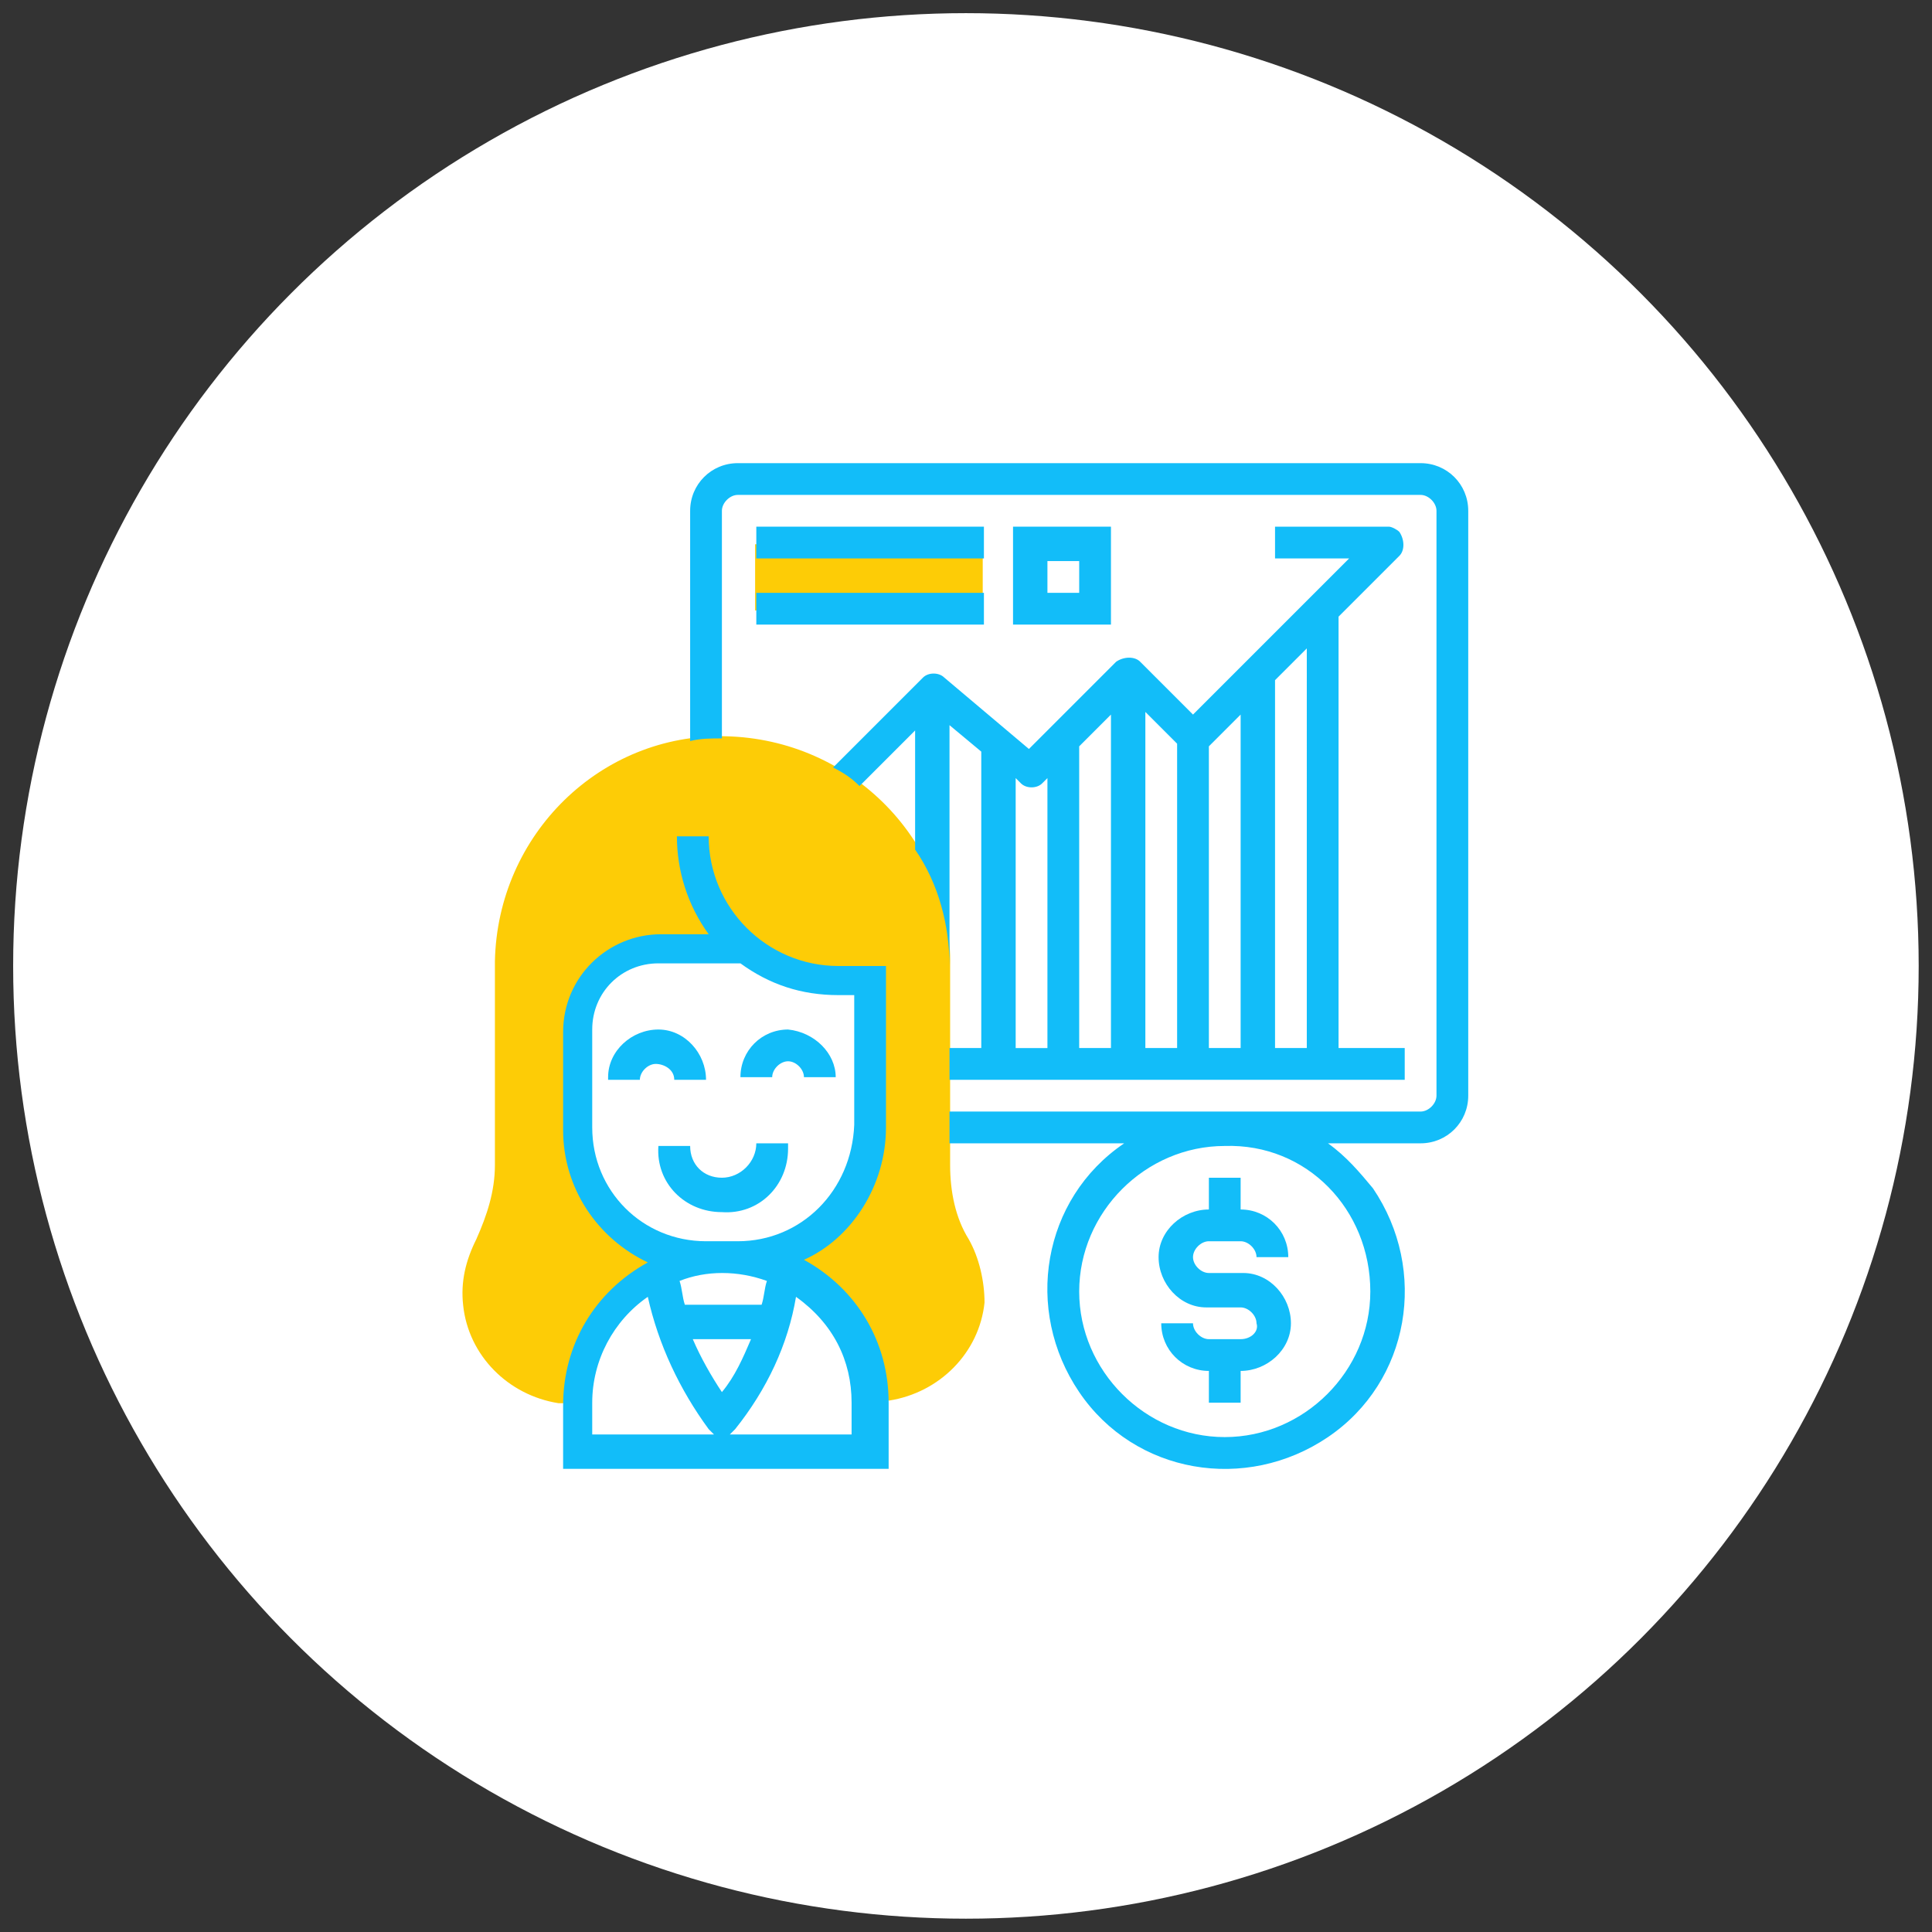
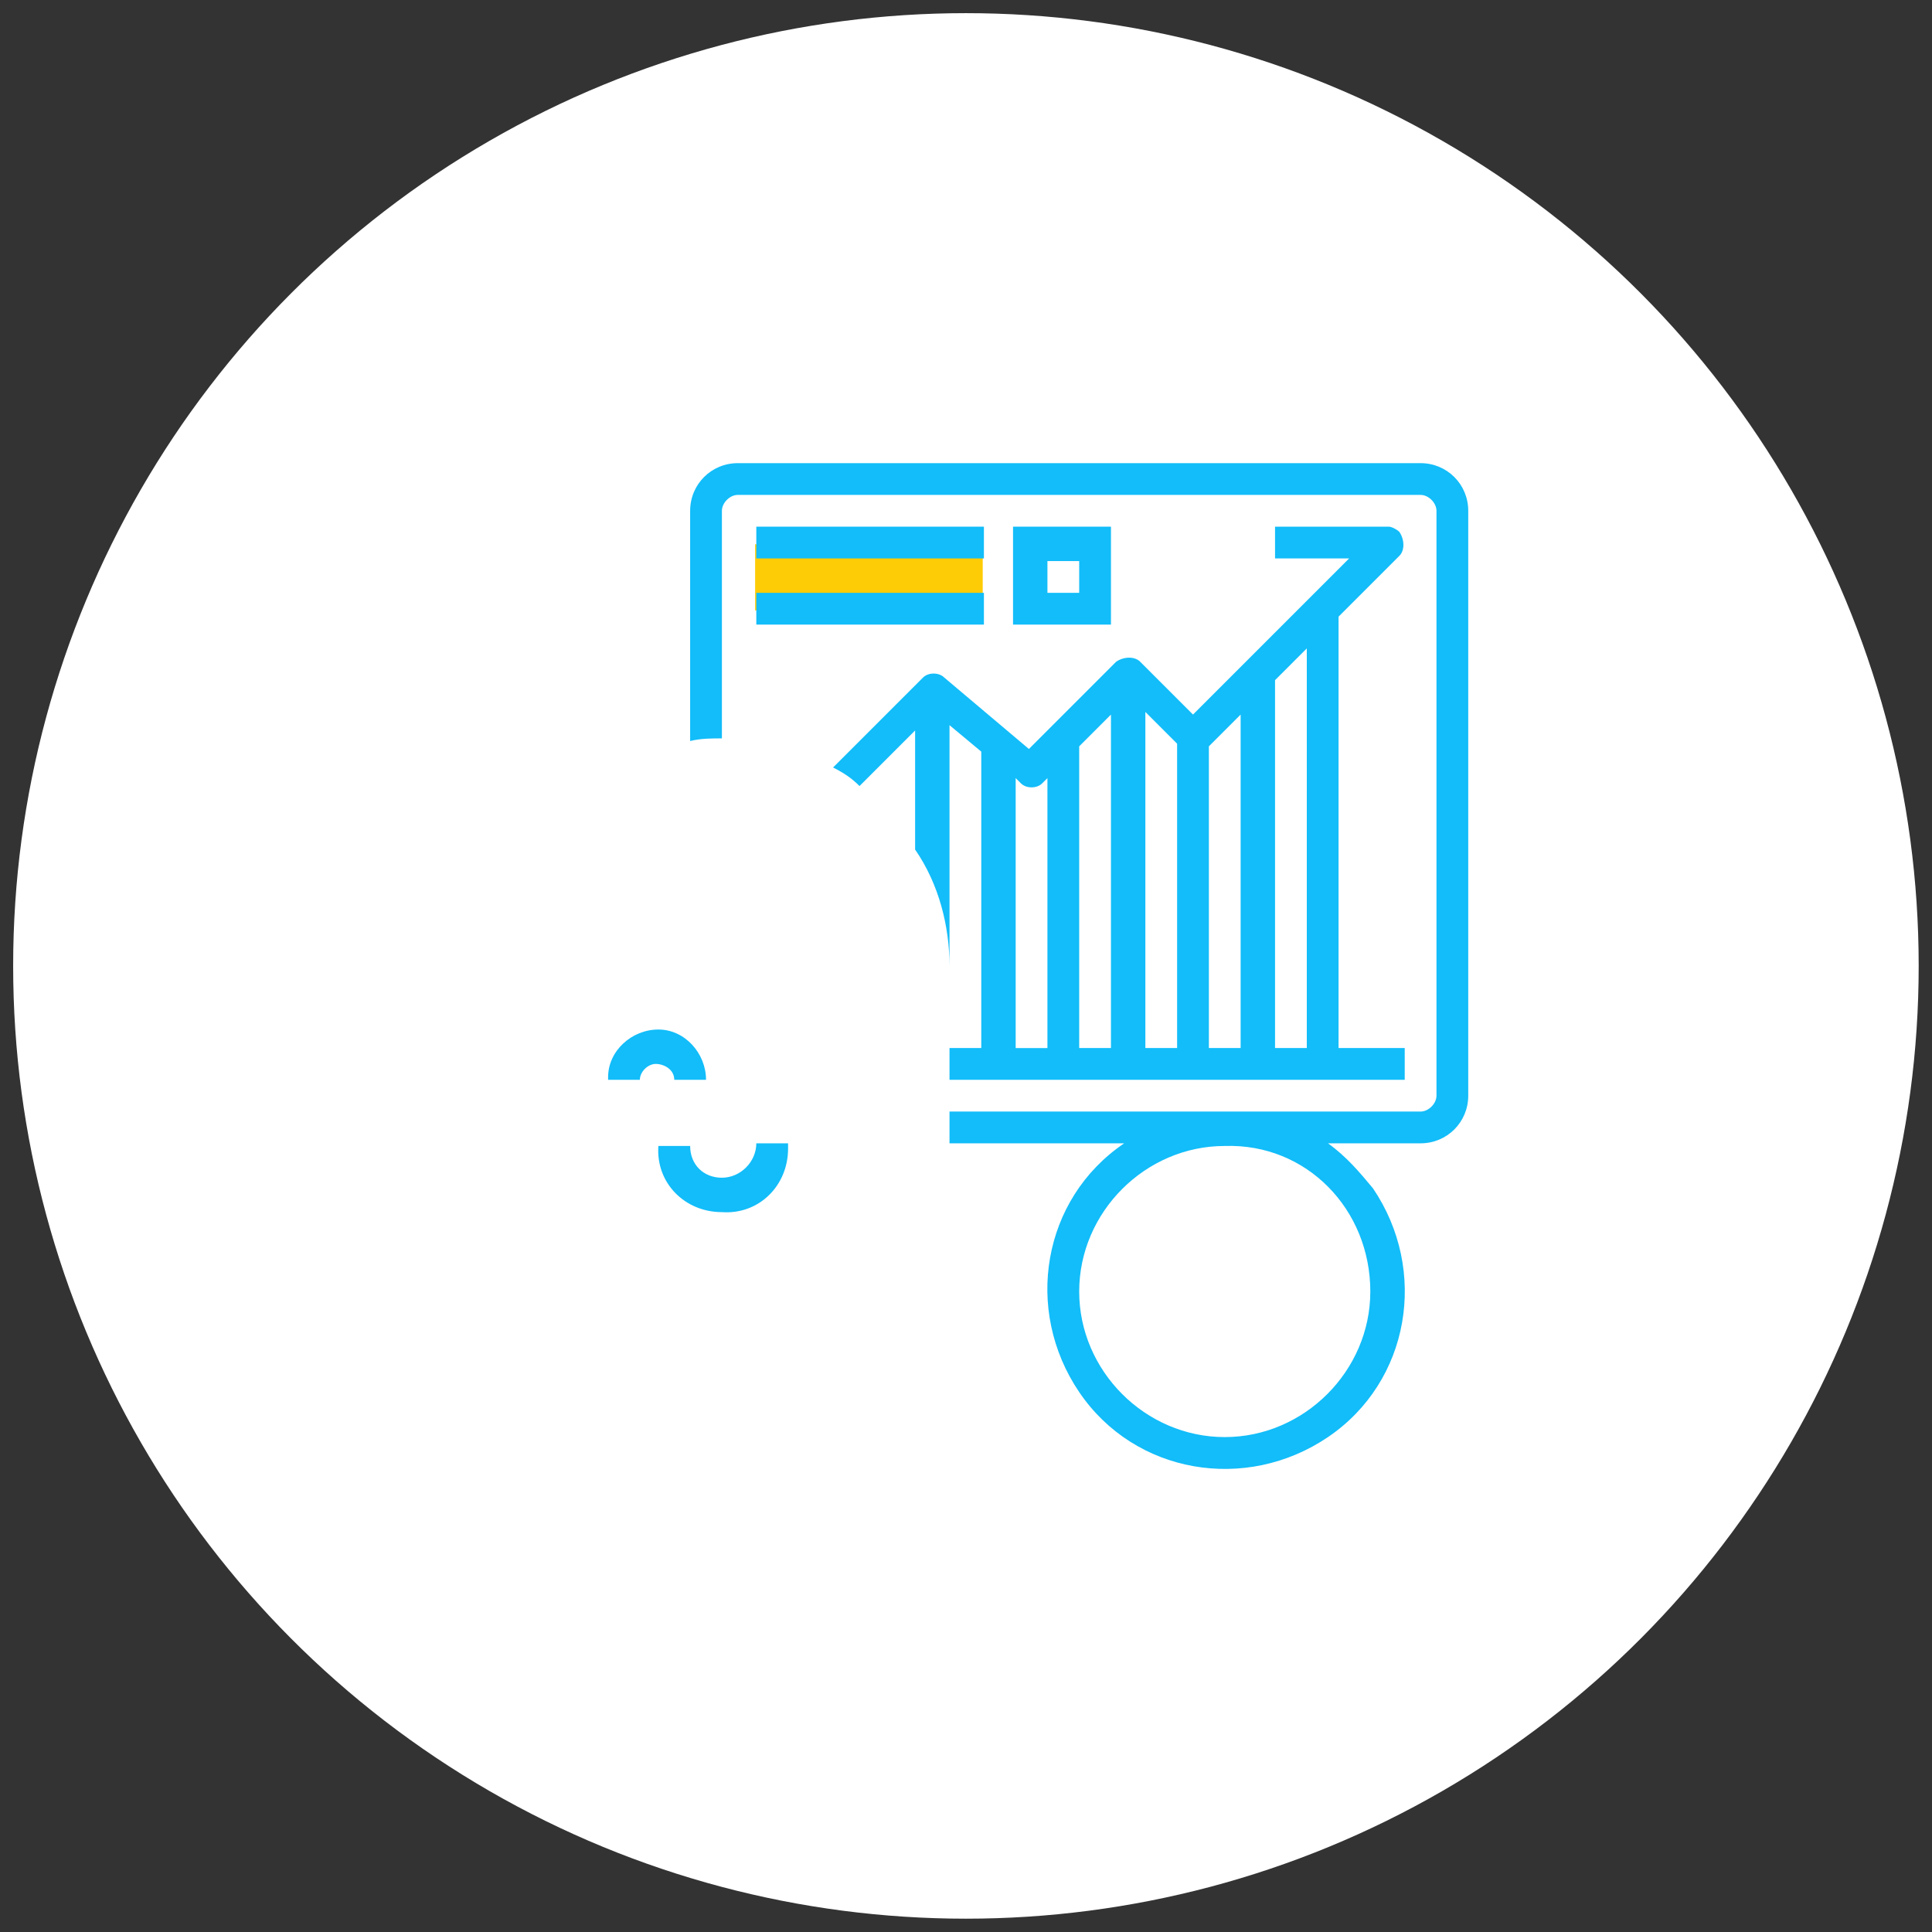
<svg xmlns="http://www.w3.org/2000/svg" version="1.1" id="Layer_1" x="0px" y="0px" viewBox="0 0 73 73" style="enable-background:new 0 0 73 73;" xml:space="preserve">
  <rect x="0" y="0" width="73" height="73" fill="#333333" stroke="none" />
  <style type="text/css">
	.st0{fill:#FFFFFF;}
	.st1{fill:none;}
	.st2{fill:#FDCC06;}
	.st3{fill:#12BDF9;}
</style>
  <g id="Group_466" transform="translate(-219.133 -2104.133)">
    <g transform="matrix(1, 0, 0, 1, 219.13, 2104.13)">
      <ellipse id="Ellipse_41-2" class="st0" cx="36.5" cy="36.5" rx="36" ry="36" />
    </g>
  </g>
  <rect x="-15" y="-15" class="st1" width="103" height="103" />
  <g id="sales" transform="translate(0)">
    <g id="Group_121" transform="translate(0 10.419)">
-       <path id="Path_256" class="st2" d="M36.6,36.4c-0.5-0.8-0.7-1.8-0.7-2.8v-7.5c0.1-4.7-3.7-8.6-8.5-8.7c-4.7-0.1-8.6,3.7-8.7,8.5    c0,0.1,0,0.1,0,0.2v7.5c0,1-0.3,1.9-0.7,2.8c-0.4,0.8-0.6,1.6-0.5,2.5c0.2,1.9,1.7,3.4,3.6,3.7c0.2,0,0.4,0,0.7,0l0,0    c0-3,2.5-5.5,5.5-5.5h-0.6c-2.7,0-4.9-2.2-4.9-4.9v-3.7c0-1.7,1.4-3.1,3.1-3.1l0,0h3.3l0,0c1,0.8,2.2,1.2,3.5,1.2h1.2v5.5    c0,2.7-2.2,4.9-4.9,4.9l0,0h-0.6c3,0,5.5,2.5,5.5,5.5c0.2,0,0.4,0,0.7,0c1.9-0.3,3.4-1.8,3.6-3.7C37.2,38,37,37.1,36.6,36.4z" />
-     </g>
+       </g>
    <g id="Group_122" transform="translate(11.032 3.065)">
      <path id="Path_257" class="st2" d="M17.5,17.5h8.6v2.5h-8.6V17.5z" />
    </g>
    <g id="Group_123" transform="translate(3.677)">
-       <path id="Path_258" class="st3" d="M43.2,50.6H42c-0.3,0-0.6-0.3-0.6-0.6h-1.2c0,1,0.8,1.8,1.8,1.8V53h1.2v-1.2    c1,0,1.9-0.8,1.9-1.8s-0.8-1.9-1.8-1.9c0,0-0.1,0-0.1,0H42c-0.3,0-0.6-0.3-0.6-0.6c0-0.3,0.3-0.6,0.6-0.6h1.2    c0.3,0,0.6,0.3,0.6,0.6h1.2c0-1-0.8-1.8-1.8-1.8v-1.2H42v1.2c-1,0-1.9,0.8-1.9,1.8s0.8,1.9,1.8,1.9c0,0,0.1,0,0.1,0h1.2    c0.3,0,0.6,0.3,0.6,0.6C43.9,50.3,43.6,50.6,43.2,50.6z" />
      <path id="Path_259" class="st3" d="M32.2,36.5v-9.1l1.2,1v11.2h-1.2v1.2h17.2v-1.2h-2.5V23.3l2.3-2.3c0.2-0.2,0.2-0.6,0-0.9    c-0.1-0.1-0.3-0.2-0.4-0.2h-4.3v1.2h2.8L41.4,27l-2-2c-0.2-0.2-0.6-0.2-0.9,0c0,0,0,0,0,0l-3.3,3.3L32,25.6    c-0.2-0.2-0.6-0.2-0.8,0L27.8,29c0.4,0.2,0.7,0.4,1,0.7l2.1-2.1v4.5C31.8,33.4,32.2,35,32.2,36.5L32.2,36.5z M42,28.2l1.2-1.2    v12.6H42V28.2z M40.8,39.6h-1.2V26.9l1.2,1.2V39.6z M38.3,39.6h-1.2V28.2l1.2-1.2L38.3,39.6z M45.7,39.6h-1.2V25.7l1.2-1.2    L45.7,39.6z M35.7,29.6l0.2-0.2v10.2h-1.2V29.4l0.2,0.2C35.1,29.8,35.5,29.8,35.7,29.6L35.7,29.6z" />
      <path id="Path_260" class="st3" d="M23.6,44.5c-0.7,0-1.2-0.5-1.2-1.2h-1.2c-0.1,1.4,1,2.5,2.4,2.5c1.4,0.1,2.5-1,2.5-2.4    c0-0.1,0-0.1,0-0.2h-1.2C24.9,43.9,24.3,44.5,23.6,44.5z" />
-       <path id="Path_261" class="st3" d="M21.8,40.8H23c0-1-0.8-1.9-1.8-1.9c-1,0-1.9,0.8-1.9,1.8c0,0,0,0.1,0,0.1h1.2    c0-0.3,0.3-0.6,0.6-0.6S21.8,40.4,21.8,40.8C21.8,40.8,21.8,40.8,21.8,40.8L21.8,40.8z" />
-       <path id="Path_262" class="st3" d="M26.1,38.9c-1,0-1.8,0.8-1.8,1.8h1.2c0-0.3,0.3-0.6,0.6-0.6c0.3,0,0.6,0.3,0.6,0.6c0,0,0,0,0,0    h1.2C27.9,39.8,27.1,39,26.1,38.9z" />
+       <path id="Path_261" class="st3" d="M21.8,40.8H23c0-1-0.8-1.9-1.8-1.9c-1,0-1.9,0.8-1.9,1.8c0,0,0,0.1,0,0.1h1.2    c0-0.3,0.3-0.6,0.6-0.6S21.8,40.4,21.8,40.8L21.8,40.8z" />
      <path id="Path_263" class="st3" d="M50,17.5H24.2c-1,0-1.8,0.8-1.8,1.8V28c0.4-0.1,0.8-0.1,1.2-0.1v-8.6c0-0.3,0.3-0.6,0.6-0.6H50    c0.3,0,0.6,0.3,0.6,0.6v22.1c0,0.3-0.3,0.6-0.6,0.6H32.2v1.2h6.6c-3.1,2.1-3.8,6.3-1.7,9.4s6.3,3.8,9.4,1.7    c3.1-2.1,3.8-6.3,1.7-9.4c-0.5-0.6-1-1.2-1.7-1.7H50c1,0,1.8-0.8,1.8-1.8V19.3C51.8,18.3,51,17.5,50,17.5z M48.1,48.8    c0,3-2.5,5.5-5.5,5.5c-3,0-5.5-2.5-5.5-5.5c0-3,2.5-5.5,5.5-5.5c0,0,0,0,0,0C45.7,43.2,48.1,45.7,48.1,48.8z" />
-       <path id="Path_264" class="st3" d="M29.8,42.6v-6.1h-1.8c-2.7,0-4.9-2.2-4.9-4.9h-1.2c0,1.3,0.4,2.6,1.2,3.7h-1.8    c-2,0-3.7,1.6-3.7,3.7v3.7c0,2.2,1.3,4.1,3.2,5c-2,1.1-3.2,3.1-3.2,5.4v2.4h12.3V53c0-2.3-1.2-4.3-3.2-5.4    C28.5,46.8,29.8,44.8,29.8,42.6z M25.3,48.4c-0.1,0.3-0.1,0.6-0.2,0.9h-2.9c-0.1-0.3-0.1-0.6-0.2-0.9C23,48,24.2,48,25.3,48.4    L25.3,48.4z M24.7,50.6c-0.3,0.7-0.6,1.4-1.1,2c-0.4-0.6-0.8-1.3-1.1-2H24.7z M18.7,53c0-1.6,0.8-3.1,2.1-4c0.4,1.8,1.2,3.5,2.3,5    l0.2,0.2h-4.6V53z M28.5,53v1.2h-4.6l0.2-0.2c1.2-1.5,2-3.2,2.3-5C27.8,50,28.5,51.4,28.5,53z M24.2,46.9H23    c-2.4,0-4.3-1.9-4.3-4.3v-3.7c0-1.4,1.1-2.5,2.5-2.5h3.1c1.1,0.8,2.3,1.2,3.7,1.2h0.6v4.9C28.5,45,26.6,46.9,24.2,46.9z" />
      <path id="Path_265" class="st3" d="M24.9,19.9h8.6v1.2h-8.6V19.9z" />
      <path id="Path_266" class="st3" d="M24.9,22.4h8.6v1.2h-8.6V22.4z" />
      <path id="Path_267" class="st3" d="M38.3,19.9h-3.7v3.7h3.7L38.3,19.9z M37.1,22.4h-1.2v-1.2h1.2L37.1,22.4z" />
    </g>
  </g>
</svg>